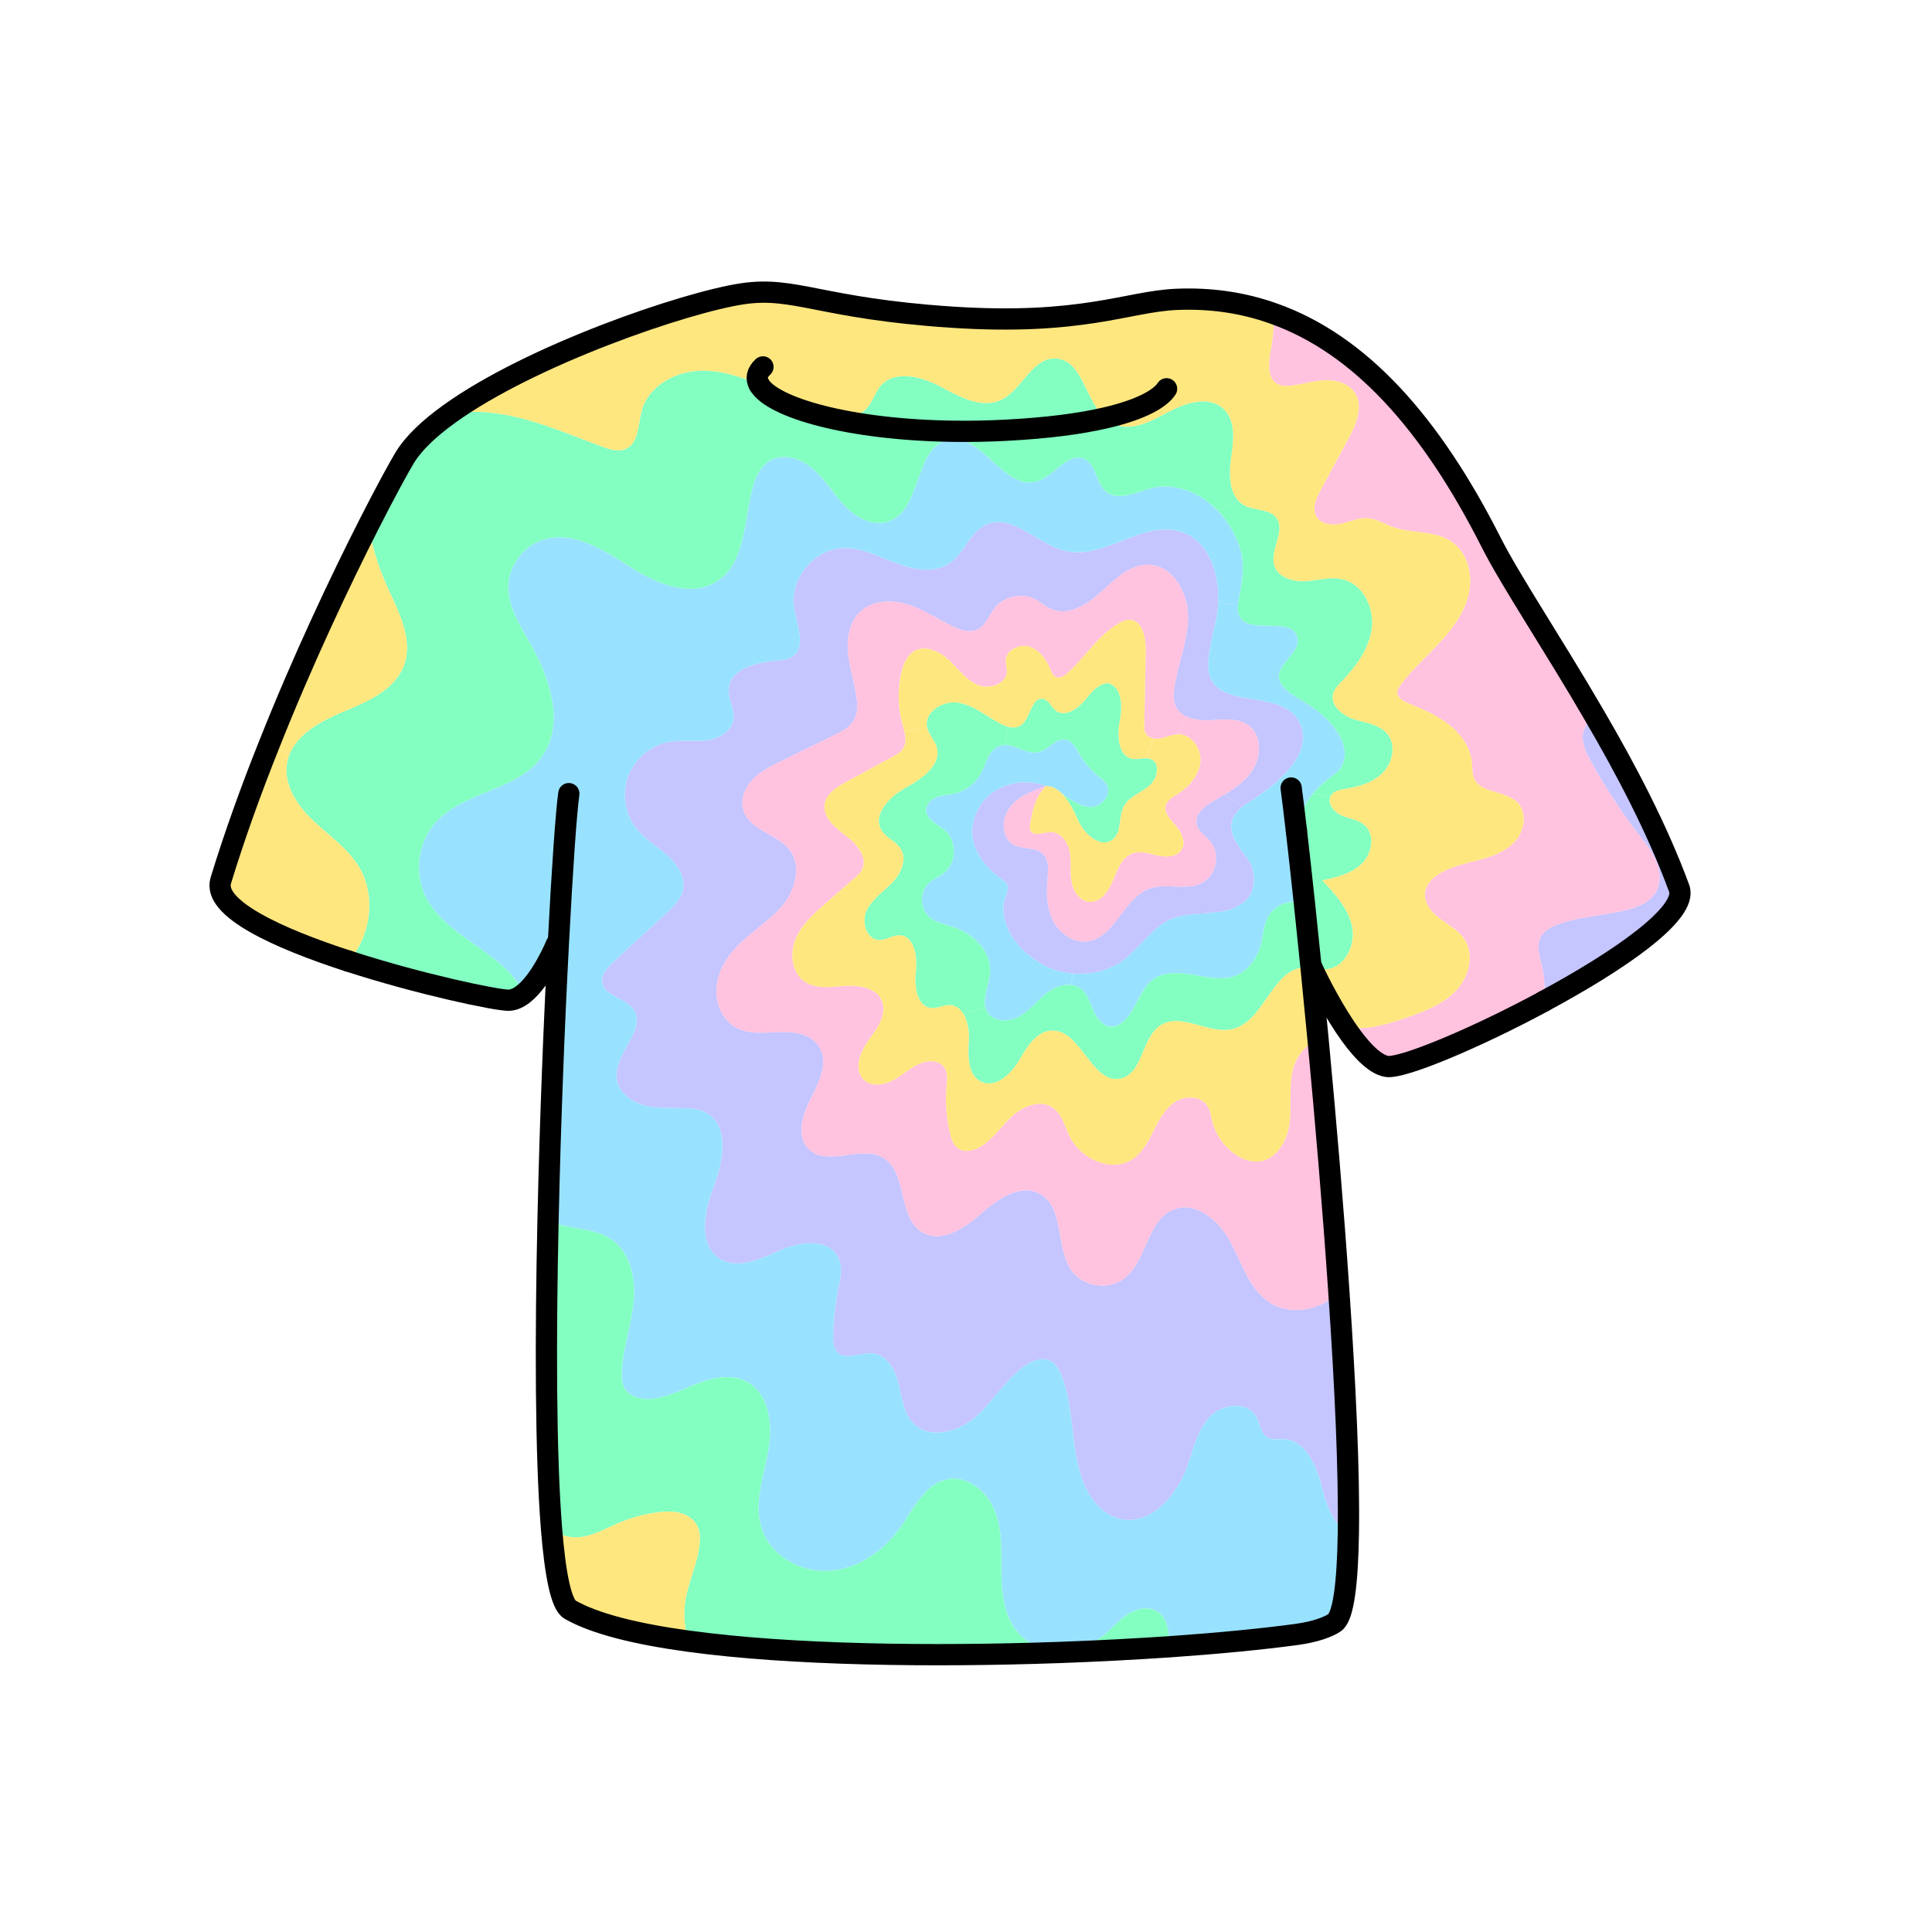
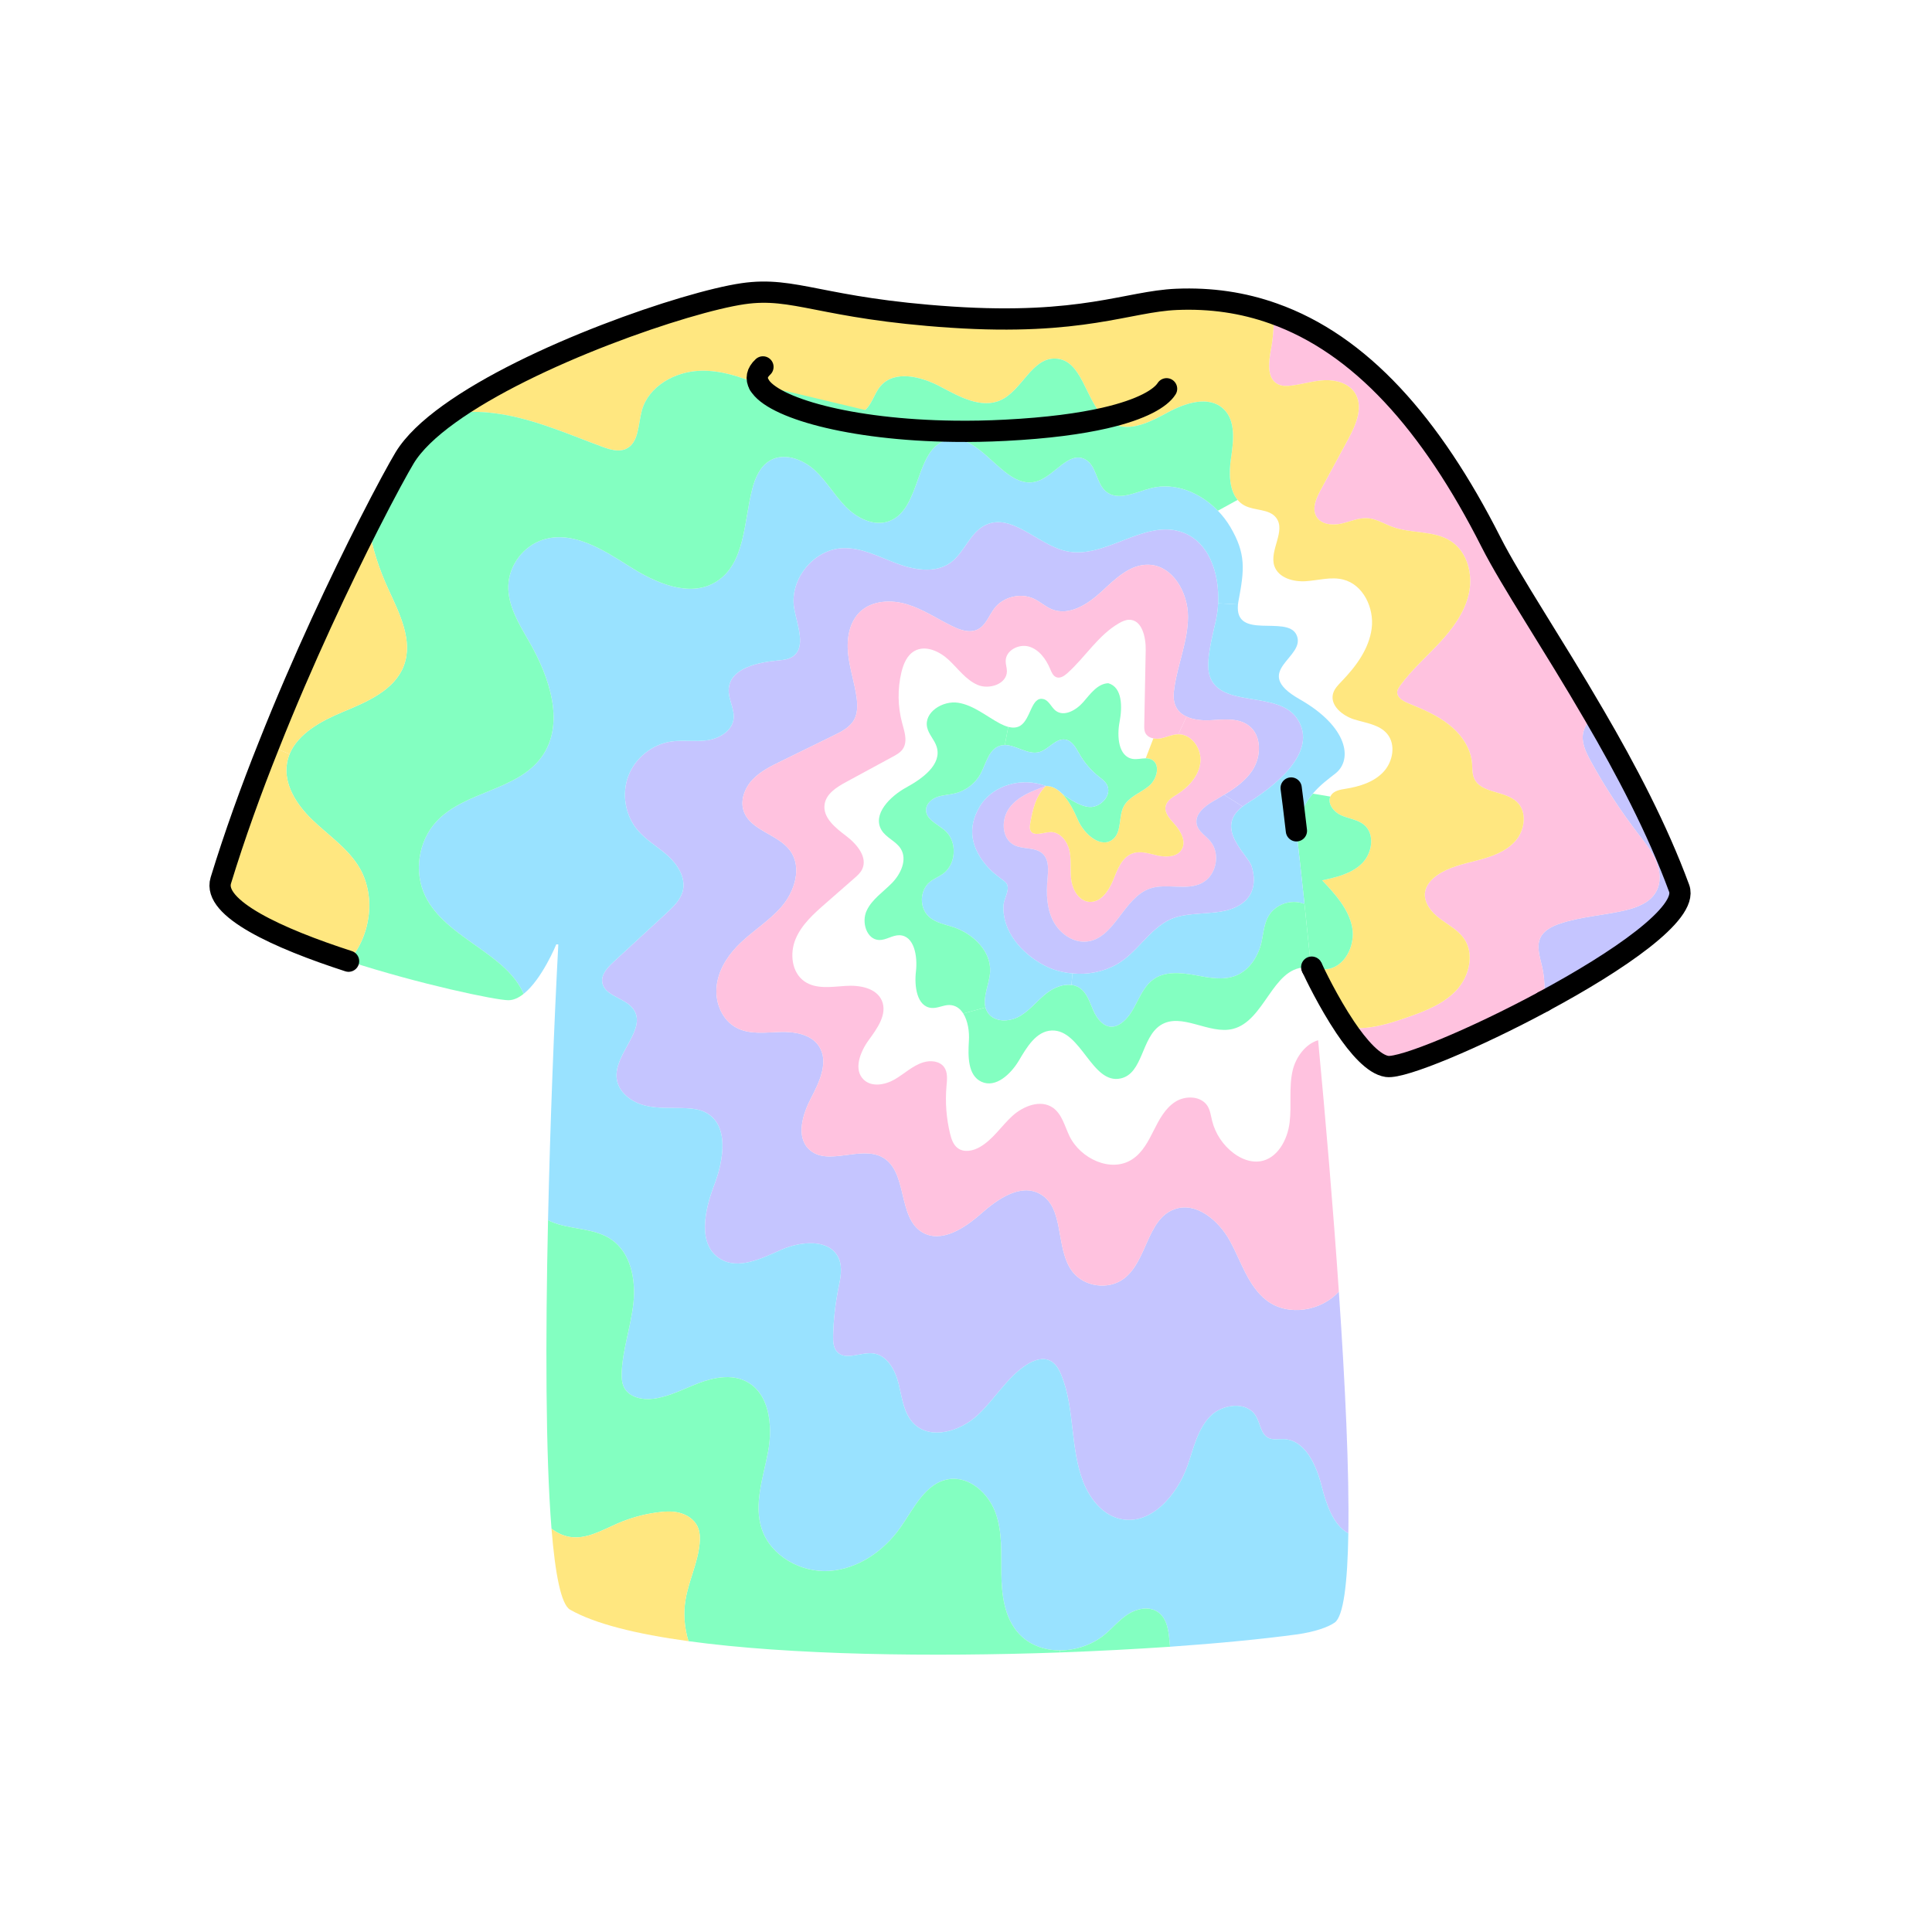
<svg xmlns="http://www.w3.org/2000/svg" id="Layer_2" viewBox="0 0 1000 1000">
  <defs>
    <style>.cls-1,.cls-2{fill:none;}.cls-3{fill:#ffe780;}.cls-4{fill:#ffc2df;}.cls-5{fill:#83ffc1;}.cls-6{fill:#c5c5ff;}.cls-7{fill:#99e2ff;}.cls-2{stroke:#000;stroke-linecap:round;stroke-linejoin:round;stroke-width:11px;}</style>
  </defs>
  <g id="_02">
    <g>
      <rect class="cls-1" width="1000" height="1000" />
      <g>
        <g>
          <path class="cls-6" d="m869.14,459.83c4.72,12.88-31.68,37.8-70.16,58.48.8-6.04.52-12.24-.84-18.16-1.16-5-3.04-10.4-.76-14.96,1.84-3.68,5.88-5.68,9.76-7.04,11.04-3.76,22.88-4.32,34.2-7,6.12-1.48,12.64-3.96,15.76-9.44,2.76-4.72,2.28-10.76.2-15.84-2.08-5.04-5.6-9.36-8.96-13.68-9.36-12.16-17.8-25.08-25.16-38.56-2.4-4.44-4.76-9.36-3.76-14.32.72-3.6,3.08-6.52,5.8-9.08,16.4,28.08,32.68,59,43.92,89.6Z" />
          <path class="cls-4" d="m857.3,445.87c2.08,5.08,2.56,11.12-.2,15.84-3.12,5.48-9.64,7.96-15.76,9.44-11.32,2.68-23.16,3.24-34.2,7-3.88,1.36-7.92,3.36-9.76,7.04-2.28,4.56-.4,9.96.76,14.96,1.36,5.92,1.64,12.12.84,18.16v.04c-35.64,19.2-73.08,34.76-81.04,33.64-6.88-1-14.8-10.04-21.68-20.28l.04-.04c10.84,1.88,21.96-1.56,32.4-5.2,9.16-3.2,18.6-6.88,25.2-14,6.6-7.16,9.4-18.72,3.84-26.68-3.16-4.52-8.28-7.12-12.64-10.44-4.4-3.32-8.4-8.32-7.48-13.76.6-3.56,3.28-6.48,6.24-8.56,6.12-4.28,13.64-5.84,20.88-7.72,7.2-1.88,14.68-4.4,19.6-10,4.96-5.56,6.24-15.04.84-20.2-6.32-6.04-18.88-4.32-22.24-12.36-1.04-2.48-.8-5.24-1.04-7.92-.72-7.88-5.72-14.88-11.92-19.76-6.2-4.92-13.6-8-20.92-11-2.88-1.16-6.24-3.16-5.84-6.2.16-1.08.8-2,1.4-2.88,5.92-8.16,13.56-14.88,20.44-22.24,6.84-7.36,13.12-15.8,15.24-25.64,2.16-9.84-.8-21.32-9.16-26.88-8.76-5.84-20.56-3.88-30.4-7.52-4.24-1.52-8.2-4.12-12.72-4.48-4.68-.36-9.16,1.76-13.76,2.8-4.6,1-10.28.52-12.8-3.48-2.6-4.2-.24-9.64,2.12-13.96,4.76-8.76,9.48-17.52,14.24-26.28,4.08-7.52,8.12-17,3.36-24.12-3.24-4.8-9.6-6.6-15.4-6.4-5.76.24-11.4,2.04-17.16,2.76-2.4.32-4.96.44-7.16-.68-5.92-2.96-4.84-11.56-3.6-18.12,1.16-6.08,1.56-12.32,1.28-18.48,44.88,15.88,81.48,56.84,112.64,118.4,10.32,20.36,31.96,52.56,53.44,89.56-2.72,2.56-5.08,5.48-5.8,9.08-1,4.96,1.36,9.88,3.76,14.32,7.36,13.48,15.8,26.4,25.16,38.56,3.36,4.32,6.88,8.64,8.96,13.68Z" />
          <path class="cls-3" d="m392.94,199.11c-9.8-4.2-19.96-7.56-30.52-7.2-13.08.4-26.76,8-30.2,20.6-1.96,7.24-1.48,16.8-8.28,19.88-3.8,1.68-8.24.32-12.16-1.12-19.24-7.12-38.32-15.76-58.76-17.72-6.8-.68-13.8-.44-20.6.8,42.36-30.6,122.48-57.96,152.08-62.32,27.08-3.96,40.24,7.64,108,12.12,67.76,4.48,91.16-8.12,116.44-9.2,17.84-.76,34.52,1.72,50.2,7.32.28,6.16-.12,12.4-1.28,18.48-1.24,6.56-2.32,15.16,3.6,18.12,2.2,1.12,4.76,1,7.16.68,5.76-.72,11.4-2.52,17.16-2.76,5.8-.2,12.16,1.6,15.4,6.4,4.76,7.12.72,16.6-3.36,24.12-4.76,8.76-9.48,17.52-14.24,26.28-2.36,4.32-4.72,9.76-2.12,13.96,2.52,4,8.2,4.48,12.8,3.48,4.6-1.04,9.08-3.16,13.76-2.8,4.52.36,8.48,2.96,12.72,4.48,9.84,3.64,21.64,1.68,30.4,7.52,8.36,5.56,11.32,17.04,9.16,26.88-2.12,9.84-8.4,18.28-15.24,25.64-6.88,7.36-14.52,14.08-20.44,22.24-.6.88-1.24,1.8-1.4,2.88-.4,3.04,2.96,5.04,5.84,6.2,7.32,3,14.72,6.08,20.92,11,6.2,4.88,11.2,11.88,11.92,19.76.24,2.68,0,5.44,1.04,7.92,3.36,8.04,15.92,6.32,22.24,12.36,5.4,5.16,4.12,14.64-.84,20.2-4.92,5.6-12.4,8.12-19.6,10-7.24,1.88-14.76,3.44-20.88,7.72-2.96,2.08-5.64,5-6.24,8.56-.92,5.44,3.08,10.44,7.48,13.76,4.36,3.32,9.48,5.92,12.64,10.44,5.56,7.96,2.76,19.52-3.84,26.68-6.6,7.12-16.04,10.8-25.2,14-10.44,3.64-21.56,7.08-32.4,5.2l-.04.04c-8.76-13.08-15.92-28.08-17.12-30.72,2.36.36,4.68.84,7.04.68,9.72-.6,15.52-12.28,13.68-21.8-1.88-9.52-8.84-17.12-15.52-24.2,7.32-1.6,15.08-3.4,20.48-8.64,5.4-5.24,7.04-15.12,1.32-20-3.32-2.84-8.04-3.24-12.04-5.04-3.76-1.68-7.16-6.08-5.52-9.68.08-.2.2-.4.32-.6,1.52-2.44,4.8-3,7.64-3.44,7.16-1.16,14.52-3.4,19.48-8.68,4.96-5.24,6.6-14.16,2-19.72-4.08-4.88-11.12-5.64-17.16-7.52-6.04-1.92-12.52-7.2-10.88-13.32.68-2.52,2.64-4.48,4.48-6.4,7.4-7.68,14.16-16.76,15.52-27.36,1.36-10.56-4.36-22.68-14.72-25.28-6.28-1.6-12.84.4-19.32.84s-14.2-1.68-16.32-7.84c-2.76-8.16,6.16-18.2.88-25.04-3.6-4.64-11-3.52-16.24-6.24-1.48-.76-2.68-1.8-3.68-2.96-4.44-5.28-4.52-14.12-3.44-21.44,1.32-9,2.68-19.64-4-25.76-7.52-6.92-19.56-3-28.56,1.84-8.96,4.88-19.64,10.48-28.76,5.88-1.52-.76-2.84-1.68-4.04-2.88l-.04-.04c-10.12-9.48-11.64-30.4-25.6-30.76-12.16-.28-17.12,16.48-28.16,21.52-10.16,4.64-21.52-1.84-31.36-7.04-9.88-5.24-23.6-8.68-30.84-.24-3.52,4.12-4.56,10.28-9.08,13.24-2.88,1.84-6.56,1.96-10,1.64-13-1.12-25-7.04-36.88-12.52-2.24-1.04-4.56-2.08-6.84-3.08h-.04Z" />
-           <path class="cls-5" d="m718.02,379.87c4.6,5.56,2.96,14.48-2,19.72-4.96,5.28-12.32,7.52-19.48,8.68-2.84.44-6.12,1-7.64,3.44-.12.2-.24.4-.32.6l-9.08-1.52c3.88-4.6,8.32-7.76,11.76-10.48,9-7.16,6.44-24.16-18.6-38.4-25.96-14.76,4.08-21.56-1.64-33.4-5-10.32-32.12,3.12-30.24-15.68.08-.64.16-1.32.32-2.04,3-15.96,3.92-24.16-4.36-38.16-1.76-2.96-3.92-5.76-6.36-8.28l10.2-5.6c1,1.16,2.2,2.2,3.68,2.96,5.24,2.72,12.64,1.6,16.24,6.24,5.28,6.84-3.64,16.88-.88,25.04,2.12,6.16,9.84,8.28,16.32,7.84s13.04-2.44,19.32-.84c10.36,2.6,16.08,14.72,14.72,25.28-1.36,10.6-8.12,19.68-15.52,27.36-1.84,1.92-3.8,3.88-4.48,6.4-1.64,6.12,4.84,11.4,10.88,13.32,6.04,1.88,13.08,2.64,17.16,7.52Z" />
          <path class="cls-5" d="m679.1,500.99c-.16,0-.32-.04-.48-.04-1.2-11.84-2.36-23-3.44-33.28-1.56-14.56-2.96-27.32-4.16-37.6v-.04c1.28-8.56,4.64-14.6,8.48-19.24l9.08,1.52c-1.64,3.6,1.76,8,5.52,9.68,4,1.8,8.72,2.2,12.04,5.04,5.72,4.88,4.08,14.76-1.32,20-5.4,5.24-13.16,7.04-20.48,8.64,6.68,7.08,13.64,14.68,15.52,24.2,1.84,9.52-3.96,21.2-13.68,21.8-2.36.16-4.68-.32-7.04-.68h-.04Z" />
          <path class="cls-6" d="m692.98,668.47c3.32,48.28,5.44,93.36,4.92,125.2-7.76-4.2-11.44-15.04-13.76-24.24-2.76-10.96-8.48-24.12-19.76-24.56-2.64-.08-5.48.56-7.84-.6-3.96-1.96-4.2-7.44-6.44-11.24-4.64-7.96-17.52-6.44-23.88.24-6.36,6.68-8.4,16.24-11.4,24.96-5.4,15.68-19.48,31.96-35.52,27.84-8.88-2.28-15.16-10.36-18.56-18.88-6.92-17.56-4.32-37.76-11.32-55.28-1.24-3.08-3-6.28-6-7.68-3.84-1.84-8.44-.16-12,2.12-10.32,6.64-16.52,17.96-25.56,26.28-9,8.28-24.24,12.88-32.92,4.2-5.2-5.2-6-13.2-7.76-20.36-1.72-7.16-5.92-15.08-13.24-15.96-6.44-.76-14.36,3.96-18.72-.84-1.92-2.16-2.04-5.32-2-8.16.2-8.2,1.08-16.4,2.68-24.44,1.08-5.32,2.4-11,.16-15.92-4.68-10.12-19.56-8.76-29.76-4.24-10.2,4.52-22.2,10.52-31.64,4.6-11.8-7.36-7.96-25.16-3-38.12,5-13,7.88-31.24-4.48-37.6-3-1.56-6.4-2-9.76-2.16-7.2-.4-14.56.36-21.56-1.4-7-1.72-13.88-6.88-14.68-14.04-1.48-12.88,16.2-25.64,8.52-36.04-4.32-5.84-15.08-6.6-16-13.84-.52-4.08,2.8-7.56,5.84-10.4,9.16-8.44,18.32-16.92,27.52-25.36,3.52-3.28,7.2-6.8,8.36-11.44,1.64-6.68-2.56-13.48-7.64-18.08-5.08-4.64-11.28-8.04-15.72-13.32-6.44-7.56-8.36-18.68-4.88-27.96,3.48-9.32,12.24-16.4,22.08-17.92,6.16-.92,12.48.2,18.68-.64,6.16-.84,12.76-4.6,13.72-10.76.8-5.28-2.8-10.4-2.48-15.76.72-10.92,15.12-13.88,26.04-14.88,2.32-.2,4.72-.52,6.72-1.72,7.68-4.76,2.68-16.28,1.12-25.16-2.6-14.92,10.08-30.64,25.2-31.2,9.72-.36,18.68,4.48,27.76,7.88,9.08,3.44,20,5.32,27.92-.32,7.24-5.2,10.04-15.6,18.08-19.48,13.64-6.6,26.92,10.08,41.72,13.44,19.88,4.52,39.72-16.08,59.2-10.08,14.6,4.44,20.36,21.32,19.56,37.12-.12,2.84-.52,5.64-1.04,8.32-1.56,7.52-5.72,21.76-3.36,29.12,5.48,17.24,35.68,7.28,45.48,22.52,9.2,14.24-4.64,30.24-26.36,43.8-.76.48-1.4.92-2.04,1.4l-9.6-6.04c5.6-3.36,10.96-7.16,14.56-12.52,4.8-7.2,5.08-18.24-1.88-23.36-5.44-4.08-12.96-3.08-19.76-2.72-4.12.2-8.72-.16-12.36-1.88-2.36-1.08-4.36-2.76-5.52-5.16-1.48-3.04-1.28-6.64-.76-9.96,1.8-12.32,7.04-24.16,7.04-36.6.04-12.44-7.88-26.48-20.32-26.88-9.64-.32-17.36,7.36-24.4,13.88-7.08,6.56-16.76,12.8-25.72,9.2-3.28-1.32-5.96-3.88-9.16-5.4-6.84-3.32-15.84-1.2-20.52,4.8-2.88,3.72-4.44,8.84-8.64,10.96-4.16,2.12-9.16.4-13.32-1.68-7.76-3.76-15-8.72-23.24-11.24-8.24-2.52-18.08-2.12-24.36,3.8-5.6,5.28-7,13.76-6.28,21.4.76,7.68,3.32,15.08,4.4,22.72.56,3.96.68,8.24-1.24,11.76-2.2,3.96-6.52,6.2-10.6,8.16-9.08,4.44-18.12,8.88-27.2,13.32-5.28,2.56-10.68,5.24-14.76,9.52-4.04,4.28-6.48,10.6-4.64,16.2,3.44,10.28,17.92,11.96,24.2,20.76,6.04,8.52,2.32,20.76-4.44,28.68-6.8,7.92-16.08,13.28-23.28,20.8-5.6,5.88-9.96,13.32-10.52,21.44-.6,8.08,3.12,16.76,10.32,20.56,6.64,3.56,14.68,2.48,22.24,2.2,7.52-.28,16.16,1,20.4,7.24,5.32,7.96.44,18.44-4,26.92-4.4,8.44-7.96,20-1.04,26.6,9.56,9.08,26.72-2.36,38.16,4.2,13.04,7.48,7.52,30.92,20.36,38.68,9.8,5.88,21.88-2,30.44-9.56,8.56-7.56,20.24-15.76,30.32-10.4,13.28,7.04,7.92,28.36,17,40.32,6,7.88,18.56,9.68,26.52,3.76,12.2-9,11.92-30.64,26.12-35.96,11.36-4.28,23.2,5.8,29,16.48,5.84,10.68,9.32,23.32,19,30.72,11.04,8.44,28.28,5.44,37.28-4.68Z" />
          <path class="cls-7" d="m671.02,430.03v.04c1.2,10.28,2.6,23.04,4.16,37.6l-.56.04c-6.56-2.44-14.64.48-18.08,6.56-2.4,4.2-2.6,9.24-3.72,13.96-1.76,7.12-6.24,13.96-13,16.72-6.8,2.72-14.44,1.04-21.6-.28-7.2-1.28-15.28-2-21.2,2.24-7.8,5.56-8.96,17.56-16.92,22.88-1.24.84-2.64,1.52-4.16,1.64-4.6.4-8.16-4.04-10-8.28-1.88-4.28-3.24-9.16-7.08-11.76-1.32-.88-2.76-1.4-4.28-1.6l.52-5.96c7.84.76,15.92-.8,22.8-4.64,10.56-5.84,16.8-18.2,27.8-23.32,8.48-3.96,21.44-2.28,30.4-5,12.8-3.92,14.48-13.44,11.76-22.4-1.84-6.08-19.64-19.68-4.68-31.04.64-.48,1.28-.92,2.04-1.4,21.72-13.56,35.56-29.56,26.36-43.8-9.8-15.24-40-5.28-45.48-22.52-2.36-7.36,1.8-21.6,3.36-29.12.52-2.68.92-5.48,1.04-8.32l10.28.56c-1.88,18.8,25.24,5.36,30.24,15.68,5.72,11.84-24.32,18.64,1.64,33.4,25.04,14.24,27.6,31.24,18.6,38.4-3.44,2.72-7.88,5.88-11.76,10.48-3.84,4.64-7.2,10.68-8.48,19.24Z" />
          <path class="cls-7" d="m288.98,488.83l-1.04-.04s-7.4,18.12-16.92,25.64c-9-21.16-40.04-28.72-50.76-50.32-6.24-12.56-3.8-28.92,5.84-39.12,14.64-15.56,41.52-15.76,54.12-33.04,12.56-17.2,4.24-41.48-6.4-59.96-5.2-9.04-11.04-18.48-10.72-28.88.36-10.6,7.88-20.56,17.96-23.76,15.36-4.88,31,5.08,44.6,13.72,13.56,8.64,31.24,16.52,44.96,8.08,15.12-9.32,14.32-30.96,18.76-48.16,1.48-5.72,4.08-11.68,9.2-14.64,7.24-4.2,16.72-.76,22.92,4.84,6.2,5.64,10.36,13.12,16.24,19.08,5.88,5.96,14.64,10.4,22.48,7.48,17.08-6.32,12.92-38.64,30.8-42.2.96-.2,1.88-.28,2.8-.28,15.84,0,27,26.8,42.96,21.84,9.12-2.84,16.2-15.68,24.72-11.44,6.12,3,5.76,12.4,11,16.76,6.32,5.2,15.44.2,23.4-1.8,12.4-3.12,25.48,2.4,34.48,11.72,2.44,2.52,4.6,5.32,6.36,8.28,8.28,14,7.36,22.2,4.36,38.16-.16.72-.24,1.4-.32,2.04l-10.28-.56c.8-15.8-4.96-32.68-19.56-37.12-19.48-6-39.32,14.6-59.2,10.08-14.8-3.36-28.08-20.04-41.72-13.44-8.04,3.88-10.84,14.28-18.08,19.48-7.92,5.64-18.84,3.76-27.92.32-9.08-3.4-18.04-8.24-27.76-7.88-15.12.56-27.8,16.28-25.2,31.2,1.56,8.88,6.56,20.4-1.12,25.16-2,1.2-4.4,1.52-6.72,1.72-10.92,1-25.32,3.96-26.04,14.88-.32,5.36,3.28,10.48,2.48,15.76-.96,6.16-7.56,9.92-13.72,10.76-6.2.84-12.52-.28-18.68.64-9.84,1.52-18.6,8.6-22.08,17.92-3.48,9.28-1.56,20.4,4.88,27.96,4.44,5.28,10.64,8.68,15.72,13.32,5.08,4.6,9.28,11.4,7.64,18.08-1.16,4.64-4.84,8.16-8.36,11.44-9.2,8.44-18.36,16.92-27.52,25.36-3.04,2.84-6.36,6.32-5.84,10.4.92,7.24,11.68,8,16,13.84,7.68,10.4-10,23.16-8.52,36.04.8,7.16,7.68,12.32,14.68,14.04,7,1.76,14.36,1,21.56,1.4,3.36.16,6.76.6,9.76,2.16,12.36,6.36,9.48,24.6,4.48,37.6-4.96,12.96-8.8,30.76,3,38.12,9.44,5.92,21.44-.08,31.64-4.6,10.2-4.52,25.08-5.88,29.76,4.24,2.24,4.92.92,10.6-.16,15.92-1.6,8.04-2.48,16.24-2.68,24.44-.04,2.84.08,6,2,8.16,4.36,4.8,12.28.08,18.72.84,7.32.88,11.52,8.8,13.24,15.96,1.76,7.16,2.56,15.16,7.76,20.36,8.68,8.68,23.92,4.08,32.92-4.2,9.04-8.32,15.24-19.64,25.56-26.28,3.56-2.28,8.16-3.96,12-2.12,3,1.4,4.76,4.6,6,7.68,7,17.52,4.4,37.72,11.32,55.28,3.4,8.52,9.68,16.6,18.56,18.88,16.04,4.12,30.12-12.16,35.52-27.84,3-8.72,5.04-18.28,11.4-24.96,6.36-6.68,19.24-8.2,23.88-.24,2.24,3.8,2.48,9.28,6.44,11.24,2.36,1.16,5.2.52,7.84.6,11.28.44,17,13.6,19.76,24.56,2.32,9.2,6,20.04,13.76,24.24-.4,25.76-2.52,42.92-7.04,46.16-3.32,2.32-10.12,4.84-19.76,6.16-17.76,2.4-40.28,4.6-65.48,6.36v-.04c-.68-6.92-.96-14.52-6.6-18.12-4.52-2.88-10.64-1.56-15.16,1.32-4.48,2.88-7.96,7.12-12.08,10.56-6.4,5.28-14.88,8.16-23.16,8.16s-16.16-2.84-21.6-9.04c-7.12-8.08-8.56-19.56-8.72-30.32-.16-10.76.64-21.84-3.04-31.92s-13.56-19-24.16-17.32c-12.08,1.88-18.08,15.12-25.12,25.12-8.52,12.04-21.8,21.32-36.56,22.36-14.72,1.04-30.32-7.56-35.08-21.52-4.4-12.96.76-26.96,3.24-40.4,2.52-13.48.64-30.32-11.68-36.32-7.44-3.64-16.4-1.92-24.16,1-7.76,2.96-15.24,7.04-23.48,8.12-5.76.76-12.64-.68-15.28-5.88-1.16-2.32-1.28-5.04-1.2-7.68.48-12.2,4.8-23.92,6.08-36.08,1.28-12.12-1.4-26-11.52-32.84-9.04-6.12-21.16-4.88-31.16-9.2-.52-.24-1.04-.48-1.52-.76,1.12-50.56,3.16-101.96,5.32-142.72Z" />
          <path class="cls-4" d="m682.26,538.43c3.88,41.16,7.8,86.88,10.72,130.04-9,10.12-26.24,13.12-37.28,4.68-9.68-7.4-13.16-20.04-19-30.72-5.8-10.68-17.64-20.76-29-16.48-14.2,5.32-13.92,26.96-26.12,35.96-7.96,5.92-20.52,4.12-26.52-3.76-9.08-11.96-3.72-33.28-17-40.32-10.08-5.36-21.76,2.84-30.32,10.4-8.56,7.56-20.64,15.44-30.44,9.56-12.84-7.76-7.32-31.2-20.36-38.68-11.44-6.56-28.6,4.88-38.16-4.2-6.92-6.6-3.36-18.16,1.04-26.6,4.44-8.48,9.32-18.96,4-26.92-4.24-6.24-12.88-7.52-20.4-7.24-7.56.28-15.6,1.36-22.24-2.2-7.2-3.8-10.92-12.48-10.32-20.56.56-8.12,4.92-15.56,10.52-21.44,7.2-7.52,16.48-12.88,23.28-20.8,6.76-7.92,10.48-20.16,4.44-28.68-6.28-8.8-20.76-10.48-24.2-20.76-1.84-5.6.6-11.92,4.64-16.2,4.08-4.28,9.48-6.96,14.76-9.52,9.08-4.44,18.12-8.88,27.2-13.32,4.08-1.96,8.4-4.2,10.6-8.16,1.92-3.52,1.8-7.8,1.24-11.76-1.08-7.64-3.64-15.04-4.4-22.72-.72-7.64.68-16.12,6.28-21.4,6.28-5.92,16.12-6.32,24.36-3.8,8.24,2.52,15.48,7.48,23.24,11.24,4.16,2.08,9.16,3.8,13.32,1.68,4.2-2.12,5.76-7.24,8.64-10.96,4.68-6,13.68-8.12,20.52-4.8,3.2,1.52,5.88,4.08,9.16,5.4,8.96,3.6,18.64-2.64,25.72-9.2,7.04-6.52,14.76-14.2,24.4-13.88,12.44.4,20.36,14.44,20.32,26.88,0,12.44-5.24,24.28-7.04,36.6-.52,3.32-.72,6.92.76,9.96,1.16,2.4,3.16,4.08,5.52,5.16l-4.24,9.16c-3.12.04-6,1.52-9.08,2.12-1.24.24-2.6.28-3.84,0-1.88-.36-3.48-1.32-4.24-3-.52-1.16-.48-2.48-.48-3.72.28-13,.52-26,.76-39,.12-6.68-1.92-15.76-8.6-15.68-1.8.04-3.48.8-5.04,1.68-10.92,6.2-17.6,17.68-27,26.04-1.52,1.36-3.52,2.68-5.44,2.08-1.84-.6-2.68-2.64-3.4-4.4-2.12-5.04-5.68-9.96-10.92-11.52-5.28-1.52-12.04,1.96-12.08,7.44-.04,1.8.64,3.52.64,5.32-.04,6.6-9.08,9.64-15.16,7.08-6.04-2.6-10.04-8.32-14.84-12.84-4.8-4.52-12.08-7.96-17.84-4.72-3.84,2.16-5.72,6.68-6.76,11-2.08,8.64-1.92,17.8.4,26.4.36,1.36.8,2.8,1.12,4.24.72,3.2,1,6.44-.8,9.08-1.24,1.84-3.28,2.96-5.2,4-8.04,4.36-16.08,8.72-24.12,13.08-4.88,2.64-10.32,6.04-11.16,11.52-1.08,6.88,5.56,12.2,11.12,16.4,5.56,4.2,11.36,11.08,8.28,17.32-.92,1.88-2.56,3.32-4.12,4.68-4.92,4.32-9.84,8.6-14.72,12.88-6.12,5.36-12.44,10.96-15.56,18.44-3.16,7.48-2.08,17.4,4.6,22,5.96,4.12,13.92,2.8,21.16,2.32,7.24-.52,16,1,18.88,7.64,2.96,6.96-2.4,14.36-6.84,20.44-4.44,6.12-8,15.32-2.52,20.48,4.16,3.96,11.08,2.68,16.04-.2,4.96-2.88,9.24-7.12,14.76-8.8,3.72-1.16,8.44-.72,10.76,2.44,2,2.76,1.56,6.56,1.24,9.96-.72,8.24-.08,16.56,1.88,24.6.68,2.76,1.64,5.68,3.96,7.4,3.28,2.44,8.04,1.44,11.56-.64,6.68-3.88,10.96-10.76,16.68-16,5.72-5.2,14.64-8.68,21-4.28,4.68,3.28,6.08,9.44,8.52,14.56,5.68,11.88,21.68,19.36,32.64,12.08,5.24-3.44,8.24-9.32,11.04-14.88,2.8-5.6,5.88-11.44,11.12-14.8,5.28-3.4,13.4-3.12,16.72,2.16,1.4,2.28,1.72,5,2.36,7.6,1.64,6.72,5.72,12.8,11.28,16.92,3.88,2.88,8.72,4.8,13.52,4.12,8.96-1.32,14.24-11.08,15.32-20.08,1.12-8.96-.48-18.24,1.6-27.04,1.64-6.92,6.76-13.72,13.16-15.56Z" />
-           <path class="cls-3" d="m678.62,500.95c1.16,11.88,2.4,24.44,3.64,37.48-6.4,1.84-11.52,8.64-13.16,15.56-2.08,8.8-.48,18.08-1.6,27.04-1.08,9-6.36,18.76-15.32,20.08-4.8.68-9.64-1.24-13.52-4.12-5.56-4.12-9.64-10.2-11.28-16.92-.64-2.6-.96-5.32-2.36-7.6-3.32-5.28-11.44-5.56-16.72-2.16-5.24,3.36-8.32,9.2-11.12,14.8-2.8,5.56-5.8,11.44-11.04,14.88-10.96,7.28-26.96-.2-32.64-12.08-2.44-5.12-3.84-11.28-8.52-14.56-6.36-4.4-15.28-.92-21,4.28-5.72,5.24-10,12.12-16.68,16-3.52,2.08-8.28,3.08-11.56.64-2.32-1.72-3.28-4.64-3.96-7.4-1.96-8.04-2.6-16.36-1.88-24.6.32-3.4.76-7.2-1.24-9.96-2.32-3.16-7.04-3.6-10.76-2.44-5.52,1.68-9.8,5.92-14.76,8.8-4.96,2.88-11.88,4.16-16.04.2-5.48-5.16-1.92-14.36,2.52-20.48,4.44-6.08,9.8-13.48,6.84-20.44-2.88-6.64-11.64-8.16-18.88-7.64-7.24.48-15.2,1.8-21.16-2.32-6.68-4.6-7.76-14.52-4.6-22,3.12-7.48,9.44-13.08,15.56-18.44,4.88-4.28,9.8-8.56,14.72-12.88,1.56-1.36,3.2-2.8,4.12-4.68,3.08-6.24-2.72-13.12-8.28-17.32-5.56-4.2-12.2-9.52-11.12-16.4.84-5.48,6.28-8.88,11.16-11.52,8.04-4.36,16.08-8.72,24.12-13.08,1.92-1.04,3.96-2.16,5.2-4,1.8-2.64,1.52-5.88.8-9.08l11.8-2.04c.8,3.64,3.84,6.4,4.92,10,2.84,9.12-7.4,16.48-15.76,21.04-8.4,4.6-17.72,13.96-12.76,22.12,2.44,4,7.6,5.72,10,9.72,3.36,5.6-.04,12.92-4.6,17.6-4.56,4.68-10.36,8.4-13.12,14.32-2.8,5.92-.04,15,6.48,15.2,3.6.08,6.88-2.56,10.48-2.48,7.72.2,9.44,10.96,8.56,18.64-.92,7.68.4,18.4,8.12,19,3.12.24,6.08-1.56,9.2-1.52,3.2.08,5.52,1.8,7.16,4.4,2.4,3.8,3.24,9.44,2.92,14.16-.48,7.88-.64,17.92,6.56,21.2,7.36,3.32,15.08-3.96,19.24-10.88,4.12-6.96,9-15.36,17.08-15.68,15.28-.56,20.76,28.16,35.72,24.8,11.56-2.56,10.6-21.12,20.6-27.56,10.8-6.92,25.04,5.04,37.48,1.92,16.4-4.16,20.36-31.36,37.24-31.84,1.08-.04,2.12.08,3.2.24Z" />
          <path class="cls-5" d="m678.62,500.95c-1.08-.16-2.12-.28-3.2-.24-16.88.48-20.84,27.68-37.24,31.84-12.44,3.12-26.68-8.84-37.48-1.92-10,6.44-9.04,25-20.6,27.56-14.96,3.36-20.44-25.36-35.72-24.8-8.08.32-12.96,8.72-17.08,15.68-4.16,6.92-11.88,14.2-19.24,10.88-7.2-3.28-7.04-13.32-6.56-21.2.32-4.72-.52-10.36-2.92-14.16l11.48-3.12c.28.96.72,1.88,1.32,2.8,3.48,5.04,11.32,4.72,16.6,1.6,5.24-3.08,9.04-8.2,13.88-11.92,3.6-2.76,8.4-4.72,12.72-4.16,1.52.2,2.96.72,4.28,1.6,3.84,2.6,5.2,7.48,7.08,11.76,1.84,4.24,5.4,8.68,10,8.28,1.52-.12,2.92-.8,4.16-1.64,7.96-5.32,9.12-17.32,16.92-22.88,5.92-4.24,14-3.52,21.2-2.24,7.16,1.32,14.8,3,21.6.28,6.76-2.76,11.24-9.6,13-16.72,1.12-4.72,1.32-9.76,3.72-13.96,3.44-6.08,11.52-9,18.08-6.56l.56-.04c1.08,10.28,2.24,21.44,3.44,33.28Z" />
          <path class="cls-4" d="m646.26,375.51c6.96,5.12,6.68,16.16,1.88,23.36-3.6,5.36-8.96,9.16-14.56,12.52-1.84,1.16-3.76,2.24-5.6,3.32-4.56,2.64-9.68,6.8-8.56,11.96.8,3.68,4.56,5.8,7,8.68,5.48,6.48,3.24,17.84-4.32,21.72-8.08,4.16-18.28-.12-26.88,2.84-13.76,4.76-18.16,25.8-32.6,27.44-7.28.8-14.24-4.28-17.56-10.76-3.32-6.52-3.56-14.16-2.88-21.44.4-4.64.92-10.04-2.48-13.24-3.8-3.6-10.12-2.12-14.76-4.48-6.64-3.4-6.88-13.48-2.4-19.4,4.44-5.92,11.84-8.68,18.84-11.2-5.4,5.32-6.92,12.36-8.2,19.84-.16,1.04-.28,2.16.16,3.12,1.56,3.4,6.56,1.04,10.28.88,5.12-.24,9,4.92,10,9.92s.16,10.24.92,15.28c.8,5.08,4.08,10.44,9.16,10.92,5.96.52,10.16-5.6,12.4-11.12,2.24-5.52,4.56-12.04,10.2-14,4.2-1.44,8.8.24,13.16,1.2,4.36.92,9.84.68,12.16-3.16,2.6-4.28-.6-9.72-3.96-13.44-2.36-2.6-5.12-5.68-4.32-9.08.68-2.92,3.6-4.56,6.12-6.16,5.88-3.76,11.04-9.48,11.84-16.4.8-6.92-4.4-14.64-11.4-14.56l4.24-9.16c3.64,1.72,8.24,2.08,12.36,1.88,6.8-.36,14.32-1.36,19.76,2.72Z" />
          <path class="cls-6" d="m647.86,448.47c2.72,8.96,1.04,18.48-11.76,22.4-8.96,2.72-21.92,1.04-30.4,5-11,5.12-17.24,17.48-27.8,23.32-6.88,3.84-14.96,5.4-22.8,4.64-5.12-.4-10.16-1.8-14.72-4.2-11.52-6.08-21.84-17.72-20.96-31.08.24-3.92,3.72-8.28,1.4-11.48-1.12-1.48-5.52-3.92-9.08-7.76-8.96-9.64-11.44-20.56-4.64-31.84,6.8-11.32,22-15.36,34.28-10.64-7,2.52-14.4,5.28-18.84,11.2-4.48,5.92-4.24,16,2.4,19.4,4.64,2.36,10.96.88,14.76,4.48,3.4,3.2,2.88,8.6,2.48,13.24-.68,7.28-.44,14.92,2.88,21.44,3.32,6.48,10.28,11.56,17.56,10.76,14.44-1.64,18.84-22.68,32.6-27.44,8.6-2.96,18.8,1.32,26.88-2.84,7.56-3.88,9.8-15.24,4.32-21.72-2.44-2.88-6.2-5-7-8.68-1.12-5.16,4-9.32,8.56-11.96,1.84-1.08,3.76-2.16,5.6-3.32l9.6,6.04c-14.96,11.36,2.84,24.96,4.68,31.04Z" />
          <path class="cls-5" d="m640.58,258.75l-10.2,5.6c-9-9.32-22.08-14.84-34.48-11.72-7.96,2-17.08,7-23.4,1.8-5.24-4.36-4.88-13.76-11-16.76-8.52-4.24-15.6,8.6-24.72,11.44-15.96,4.96-27.12-21.84-42.96-21.84l.04-4.04c8.48.12,17.36-.04,26.52-.52,22-1.12,38.8-3.44,51.4-6.32,1.2,1.2,2.52,2.12,4.04,2.88,9.12,4.6,19.8-1,28.76-5.88,9-4.84,21.04-8.76,28.56-1.84,6.68,6.12,5.32,16.76,4,25.76-1.08,7.32-1,16.16,3.44,21.44Z" />
          <path class="cls-3" d="m609.9,380.07c7-.08,12.2,7.64,11.4,14.56-.8,6.92-5.96,12.64-11.84,16.4-2.52,1.6-5.44,3.24-6.12,6.16-.8,3.4,1.96,6.48,4.32,9.08,3.36,3.72,6.56,9.16,3.96,13.44-2.32,3.84-7.8,4.08-12.16,3.16-4.36-.96-8.96-2.64-13.16-1.2-5.64,1.96-7.96,8.48-10.2,14-2.24,5.52-6.44,11.64-12.4,11.12-5.08-.48-8.36-5.84-9.16-10.92-.76-5.04.08-10.28-.92-15.28s-4.88-10.16-10-9.92c-3.72.16-8.72,2.52-10.28-.88-.44-.96-.32-2.08-.16-3.12,1.28-7.48,2.8-14.52,8.2-19.84,2.28-.04,4.36.76,6.2,2.12.52.44,1.08.88,1.64,1.36.12.08.2.16.28.24,3.68,3.64,6.48,9.28,8.44,13.84,3.2,7.4,12.04,15.16,18.2,9.92,4.6-3.92,2.68-11.56,5.48-16.92,2.6-4.96,8.56-6.92,12.92-10.44,4.36-3.48,6.4-11.56,1.32-13.88-.92-.4-1.88-.56-2.84-.56l3.96-10.32c1.24.28,2.6.24,3.84,0,3.08-.6,5.96-2.08,9.08-2.12Z" />
          <path class="cls-5" d="m605.62,852.31v.04c-17.88,1.2-37.12,2.24-56.96,2.96l-.04-1.08c8.28,0,16.76-2.88,23.16-8.16,4.12-3.44,7.6-7.68,12.08-10.56,4.52-2.88,10.64-4.2,15.16-1.32,5.64,3.6,5.92,11.2,6.6,18.12Z" />
-           <path class="cls-3" d="m596.98,382.19l-3.96,10.32c-2.2,0-4.48.64-6.64.32-7.56-1.16-8.32-11.72-6.88-19.24,1.44-7.52,1.52-17.92-5.88-19.96-5.52.24-9.24,5.52-12.88,9.72-3.64,4.2-9.96,7.88-14.36,4.48-2.28-1.8-3.4-5.2-6.2-5.96-6.4-1.72-6.52,10.32-12.12,13.8-1.88,1.12-4.04,1.12-6.2.56-1.48-.4-2.96-1.04-4.32-1.76-7.12-3.8-13.6-9.44-21.56-10.72-8-1.28-17.88,4.92-16.08,12.8l-11.8,2.04c-.32-1.44-.76-2.88-1.12-4.24-2.32-8.6-2.48-17.76-.4-26.4,1.04-4.32,2.92-8.84,6.76-11,5.76-3.24,13.04.2,17.84,4.72,4.8,4.52,8.8,10.24,14.84,12.84,6.08,2.56,15.12-.48,15.16-7.08,0-1.8-.68-3.52-.64-5.32.04-5.48,6.8-8.96,12.08-7.44,5.24,1.56,8.8,6.48,10.92,11.52.72,1.76,1.56,3.8,3.4,4.4,1.92.6,3.92-.72,5.44-2.08,9.4-8.36,16.08-19.84,27-26.04,1.56-.88,3.24-1.64,5.04-1.68,6.68-.08,8.72,9,8.6,15.68-.24,13-.48,26-.76,39,0,1.24-.04,2.56.48,3.72.76,1.68,2.36,2.64,4.24,3Z" />
          <path class="cls-5" d="m595.86,393.07c5.08,2.32,3.04,10.4-1.32,13.88-4.36,3.52-10.32,5.48-12.92,10.44-2.8,5.36-.88,13-5.48,16.92-6.16,5.24-15-2.52-18.2-9.92-1.96-4.56-4.76-10.2-8.44-13.84,4.36,3.44,10.84,7.52,15.56,7.12,5.48-.48,10.52-6.64,7.88-11.48-.96-1.8-2.68-3.04-4.28-4.28-3.96-3.2-7.36-7.12-9.88-11.52-1.8-3.12-3.68-6.88-7.24-7.56-5.04-.92-8.64,5.04-13.56,6.44-5.92,1.64-12-3.64-17.88-3.64l1.76-9.4c2.16.56,4.32.56,6.2-.56,5.6-3.48,5.72-15.52,12.12-13.8,2.8.76,3.92,4.16,6.2,5.96,4.4,3.4,10.72-.28,14.36-4.48,3.64-4.2,7.36-9.48,12.88-9.72,7.4,2.04,7.32,12.44,5.88,19.96-1.44,7.52-.68,18.08,6.88,19.24,2.16.32,4.44-.32,6.64-.32.96,0,1.92.16,2.84.56Z" />
          <path class="cls-7" d="m572.94,406.19c2.64,4.84-2.4,11-7.88,11.48-4.72.4-11.2-3.68-15.56-7.12-.08-.08-.16-.16-.28-.24-.56-.56-1.08-1-1.64-1.36-1.84-1.36-3.92-2.16-6.2-2.12-12.28-4.72-27.48-.68-34.28,10.64-6.8,11.28-4.32,22.2,4.64,31.84,3.56,3.84,7.96,6.28,9.08,7.76,2.32,3.2-1.16,7.56-1.4,11.48-.88,13.36,9.44,25,20.96,31.08,4.56,2.4,9.6,3.8,14.72,4.2l-.52,5.96c-4.32-.56-9.12,1.4-12.72,4.16-4.84,3.72-8.64,8.84-13.88,11.92-5.28,3.12-13.12,3.44-16.6-1.6-.6-.92-1.04-1.84-1.32-2.8-1.48-5.52,2-12.12,2.4-18.28.72-10.68-8.64-19.8-18.8-23.24-4.52-1.48-9.48-2.32-12.96-5.56-4.96-4.6-4.68-13.6.56-17.88,2.08-1.72,4.68-2.68,6.84-4.24,6.92-5.04,7.48-16.68,1.04-22.36-3.84-3.36-10.04-5.76-9.84-10.84.12-3.16,2.92-5.56,5.88-6.6,2.96-1,6.16-1.08,9.2-1.84,5.52-1.36,10.44-5.12,13.16-10.12,2.84-5.28,4.12-12.44,9.76-14.44.92-.32,1.88-.44,2.8-.44,5.88,0,11.96,5.28,17.88,3.64,4.92-1.4,8.52-7.36,13.56-6.44,3.56.68,5.44,4.44,7.24,7.56,2.52,4.4,5.92,8.32,9.88,11.52,1.6,1.24,3.32,2.48,4.28,4.28Z" />
          <path class="cls-5" d="m571.74,216.35l.04.04c-12.6,2.88-29.4,5.2-51.4,6.32-9.16.48-18.04.64-26.52.52-54.4-.68-94.24-12.32-100.88-24.12,2.28,1,4.6,2.04,6.84,3.08,11.88,5.48,23.88,11.4,36.88,12.52,3.44.32,7.12.2,10-1.64,4.52-2.96,5.56-9.12,9.08-13.24,7.24-8.44,20.96-5,30.84.24,9.84,5.2,21.2,11.68,31.36,7.04,11.04-5.04,16-21.8,28.16-21.52,13.96.36,15.48,21.28,25.6,30.76Z" />
          <path class="cls-5" d="m548.62,854.23l.04,1.08c-66.28,2.36-139.48,1.4-192.32-5.84v-.04c-2.12-6.92-2.72-14.28-1.52-21.4,1.64-9.8,6.32-19,7.28-28.88.32-3.12.24-6.36-1.12-9.16-1.76-3.6-5.4-5.96-9.28-6.96-3.84-1-7.92-.72-11.84-.16-7,.96-13.84,2.92-20.32,5.72-7.92,3.44-16.04,8.32-24.6,6.92-3.48-.56-6.68-2.12-9.48-4.24-3.08-38.48-3.16-98.52-1.8-159.72.48.28,1,.52,1.52.76,10,4.32,22.12,3.08,31.16,9.2,10.12,6.84,12.8,20.72,11.52,32.84-1.28,12.16-5.6,23.88-6.08,36.08-.08,2.64.04,5.36,1.2,7.68,2.64,5.2,9.52,6.64,15.28,5.88,8.24-1.08,15.72-5.16,23.48-8.12,7.76-2.92,16.72-4.64,24.16-1,12.32,6,14.2,22.84,11.68,36.32-2.48,13.44-7.64,27.44-3.24,40.4,4.76,13.96,20.36,22.56,35.08,21.52,14.76-1.04,28.04-10.32,36.56-22.36,7.04-10,13.04-23.24,25.12-25.12,10.6-1.68,20.48,7.24,24.16,17.32s2.88,21.16,3.04,31.92c.16,10.76,1.6,22.24,8.72,30.32,5.44,6.2,13.4,9.04,21.6,9.04Z" />
          <path class="cls-5" d="m521.86,376.23l-1.76,9.4c-.92,0-1.88.12-2.8.44-5.64,2-6.92,9.16-9.76,14.44-2.72,5-7.64,8.76-13.16,10.12-3.04.76-6.24.84-9.2,1.84-2.96,1.04-5.76,3.44-5.88,6.6-.2,5.08,6,7.48,9.84,10.84,6.44,5.68,5.88,17.32-1.04,22.36-2.16,1.56-4.76,2.52-6.84,4.24-5.24,4.28-5.52,13.28-.56,17.88,3.48,3.24,8.44,4.08,12.96,5.56,10.16,3.44,19.52,12.56,18.8,23.24-.4,6.16-3.88,12.76-2.4,18.28l-11.48,3.12c-1.64-2.6-3.96-4.32-7.16-4.4-3.12-.04-6.08,1.76-9.2,1.52-7.72-.6-9.04-11.32-8.12-19,.88-7.68-.84-18.44-8.56-18.64-3.6-.08-6.88,2.56-10.48,2.48-6.52-.2-9.28-9.28-6.48-15.2,2.76-5.92,8.56-9.64,13.12-14.32,4.56-4.68,7.96-12,4.6-17.6-2.4-4-7.56-5.72-10-9.72-4.96-8.16,4.36-17.52,12.76-22.12,8.36-4.56,18.6-11.92,15.76-21.04-1.08-3.6-4.12-6.36-4.92-10-1.8-7.88,8.08-14.08,16.08-12.8,7.96,1.28,14.44,6.92,21.56,10.72,1.36.72,2.84,1.36,4.32,1.76Z" />
-           <path class="cls-5" d="m493.86,223.23l-.04,4.04c-.92,0-1.84.08-2.8.28-17.88,3.56-13.72,35.88-30.8,42.2-7.84,2.92-16.6-1.52-22.48-7.48-5.88-5.96-10.04-13.44-16.24-19.08-6.2-5.6-15.68-9.04-22.92-4.84-5.12,2.96-7.72,8.92-9.2,14.64-4.44,17.2-3.64,38.84-18.76,48.16-13.72,8.44-31.4.56-44.96-8.08-13.6-8.64-29.24-18.6-44.6-13.72-10.08,3.2-17.6,13.16-17.96,23.76-.32,10.4,5.52,19.84,10.72,28.88,10.64,18.48,18.96,42.76,6.4,59.96-12.6,17.28-39.48,17.48-54.12,33.04-9.64,10.2-12.08,26.56-5.84,39.12,10.72,21.6,41.76,29.16,50.76,50.32-2.52,2-5.16,3.28-7.88,3.28-6.48,0-45.96-8.28-82.68-20.2,11.72-13.36,14.56-34.8,4.64-49.92-6.08-9.28-15.6-15.64-23.56-23.36-7.96-7.68-14.84-18.24-13-29.16.28-1.68.76-3.28,1.36-4.8,4.36-10.6,16.4-17.16,27.48-21.76,12.6-5.24,26.88-11.24,31.68-24.04,4.8-12.88-2.2-26.8-7.96-39.28-4.8-10.44-8.8-22.04-10.24-33.56,8.76-17.24,15.52-29.56,18.6-34.68,4.56-7.52,12.64-15.16,22.96-22.6,6.8-1.24,13.8-1.48,20.6-.8,20.44,1.96,39.52,10.6,58.76,17.72,3.92,1.44,8.36,2.8,12.16,1.12,6.8-3.08,6.32-12.64,8.28-19.88,3.44-12.6,17.12-20.2,30.2-20.6,10.56-.36,20.72,3,30.52,7.2h.04c6.64,11.8,46.48,23.44,100.88,24.12Z" />
+           <path class="cls-5" d="m493.86,223.23l-.04,4.04c-.92,0-1.84.08-2.8.28-17.88,3.56-13.72,35.88-30.8,42.2-7.84,2.92-16.6-1.52-22.48-7.48-5.88-5.96-10.04-13.44-16.24-19.08-6.2-5.6-15.68-9.04-22.92-4.84-5.12,2.96-7.72,8.92-9.2,14.64-4.44,17.2-3.64,38.84-18.76,48.16-13.72,8.44-31.4.56-44.96-8.08-13.6-8.64-29.24-18.6-44.6-13.72-10.08,3.2-17.6,13.16-17.96,23.76-.32,10.4,5.52,19.84,10.72,28.88,10.64,18.48,18.96,42.76,6.4,59.96-12.6,17.28-39.48,17.48-54.12,33.04-9.64,10.2-12.08,26.56-5.84,39.12,10.72,21.6,41.76,29.16,50.76,50.32-2.52,2-5.16,3.28-7.88,3.28-6.48,0-45.96-8.28-82.68-20.2,11.72-13.36,14.56-34.8,4.64-49.92-6.08-9.28-15.6-15.64-23.56-23.36-7.96-7.68-14.84-18.24-13-29.16.28-1.68.76-3.28,1.36-4.8,4.36-10.6,16.4-17.16,27.48-21.76,12.6-5.24,26.88-11.24,31.68-24.04,4.8-12.88-2.2-26.8-7.96-39.28-4.8-10.44-8.8-22.04-10.24-33.56,8.76-17.24,15.52-29.56,18.6-34.68,4.56-7.52,12.64-15.16,22.96-22.6,6.8-1.24,13.8-1.48,20.6-.8,20.44,1.96,39.52,10.6,58.76,17.72,3.92,1.44,8.36,2.8,12.16,1.12,6.8-3.08,6.32-12.64,8.28-19.88,3.44-12.6,17.12-20.2,30.2-20.6,10.56-.36,20.72,3,30.52,7.2h.04Z" />
          <path class="cls-3" d="m360.98,789.99c1.36,2.8,1.44,6.04,1.12,9.16-.96,9.88-5.64,19.08-7.28,28.88-1.2,7.12-.6,14.48,1.52,21.4v.04c-26.92-3.68-48.52-9-61.28-16.32-4.6-2.64-7.68-18.16-9.6-41.88,2.8,2.12,6,3.68,9.48,4.24,8.56,1.4,16.68-3.48,24.6-6.92,6.48-2.8,13.32-4.76,20.32-5.72,3.92-.56,8-.84,11.84.16,3.88,1,7.52,3.36,9.28,6.96Z" />
          <path class="cls-3" d="m201.1,305.19c5.76,12.48,12.76,26.4,7.96,39.28-4.8,12.8-19.08,18.8-31.68,24.04-11.08,4.6-23.12,11.16-27.48,21.76l-10.8-4.32c17.72-44.72,37.44-86.12,51.76-114.32,1.44,11.52,5.44,23.12,10.24,33.56Z" />
          <path class="cls-3" d="m185.1,447.59c9.92,15.12,7.08,36.56-4.64,49.92h-.04c-36.68-11.88-70.56-27.36-66.12-41.8,7.12-23.24,15.68-46.96,24.8-69.76l10.8,4.32c-.6,1.52-1.08,3.12-1.36,4.8-1.84,10.92,5.04,21.48,13,29.16,7.96,7.72,17.48,14.08,23.56,23.36Z" />
        </g>
        <g>
-           <path class="cls-2" d="m180.46,497.51c36.72,11.92,76.2,20.2,82.68,20.2,2.72,0,5.36-1.28,7.88-3.28,9.52-7.52,16.92-25.64,16.92-25.64" />
          <path class="cls-2" d="m798.98,518.31c38.48-20.68,74.88-45.6,70.16-58.48-11.24-30.6-27.52-61.52-43.92-89.6-21.48-37-43.12-69.2-53.44-89.56-31.16-61.56-67.76-102.52-112.64-118.4-15.68-5.6-32.36-8.08-50.2-7.32-25.28,1.08-48.68,13.68-116.44,9.2-67.76-4.48-80.92-16.08-108-12.12-29.6,4.36-109.72,31.72-152.08,62.32-10.32,7.44-18.4,15.08-22.96,22.6-3.08,5.12-9.84,17.44-18.6,34.68-14.32,28.2-34.04,69.6-51.76,114.32-9.12,22.8-17.68,46.52-24.8,69.76-4.44,14.44,29.44,29.92,66.12,41.8" />
          <path class="cls-2" d="m679.14,500.99c1.2,2.64,8.36,17.64,17.12,30.72,6.88,10.24,14.8,19.28,21.68,20.28,7.96,1.12,45.4-14.44,81.04-33.64" />
          <path class="cls-2" d="m678.94,500.59s.08.12.16.4" />
-           <path class="cls-2" d="m671.02,430.07c1.2,10.28,2.6,23.04,4.16,37.6,1.08,10.28,2.24,21.44,3.44,33.28,1.16,11.88,2.4,24.44,3.64,37.48,3.88,41.16,7.8,86.88,10.72,130.04,3.32,48.28,5.44,93.36,4.92,125.2-.4,25.76-2.52,42.92-7.04,46.16-3.32,2.32-10.12,4.84-19.76,6.16-17.76,2.4-40.28,4.6-65.48,6.36-17.88,1.2-37.12,2.24-56.96,2.96-66.28,2.36-139.48,1.4-192.32-5.84-26.92-3.68-48.52-9-61.28-16.32-4.6-2.64-7.68-18.16-9.6-41.88-3.08-38.48-3.16-98.52-1.8-159.72,1.12-50.56,3.16-101.96,5.32-142.72,2.04-39.4,4.12-68.84,5.44-78.04" />
          <path class="cls-2" d="m668.3,407.87c.64,4.84,1.6,12.4,2.72,22.16" />
          <path class="cls-2" d="m392.98,199.11c6.64,11.8,46.48,23.44,100.88,24.12,8.48.12,17.36-.04,26.52-.52,22-1.12,38.8-3.44,51.4-6.32,19.52-4.48,28.96-10.32,32.04-15.16" />
          <path class="cls-2" d="m394.9,189.91c-3.2,2.96-3.72,6.08-1.96,9.2" />
        </g>
      </g>
    </g>
  </g>
</svg>